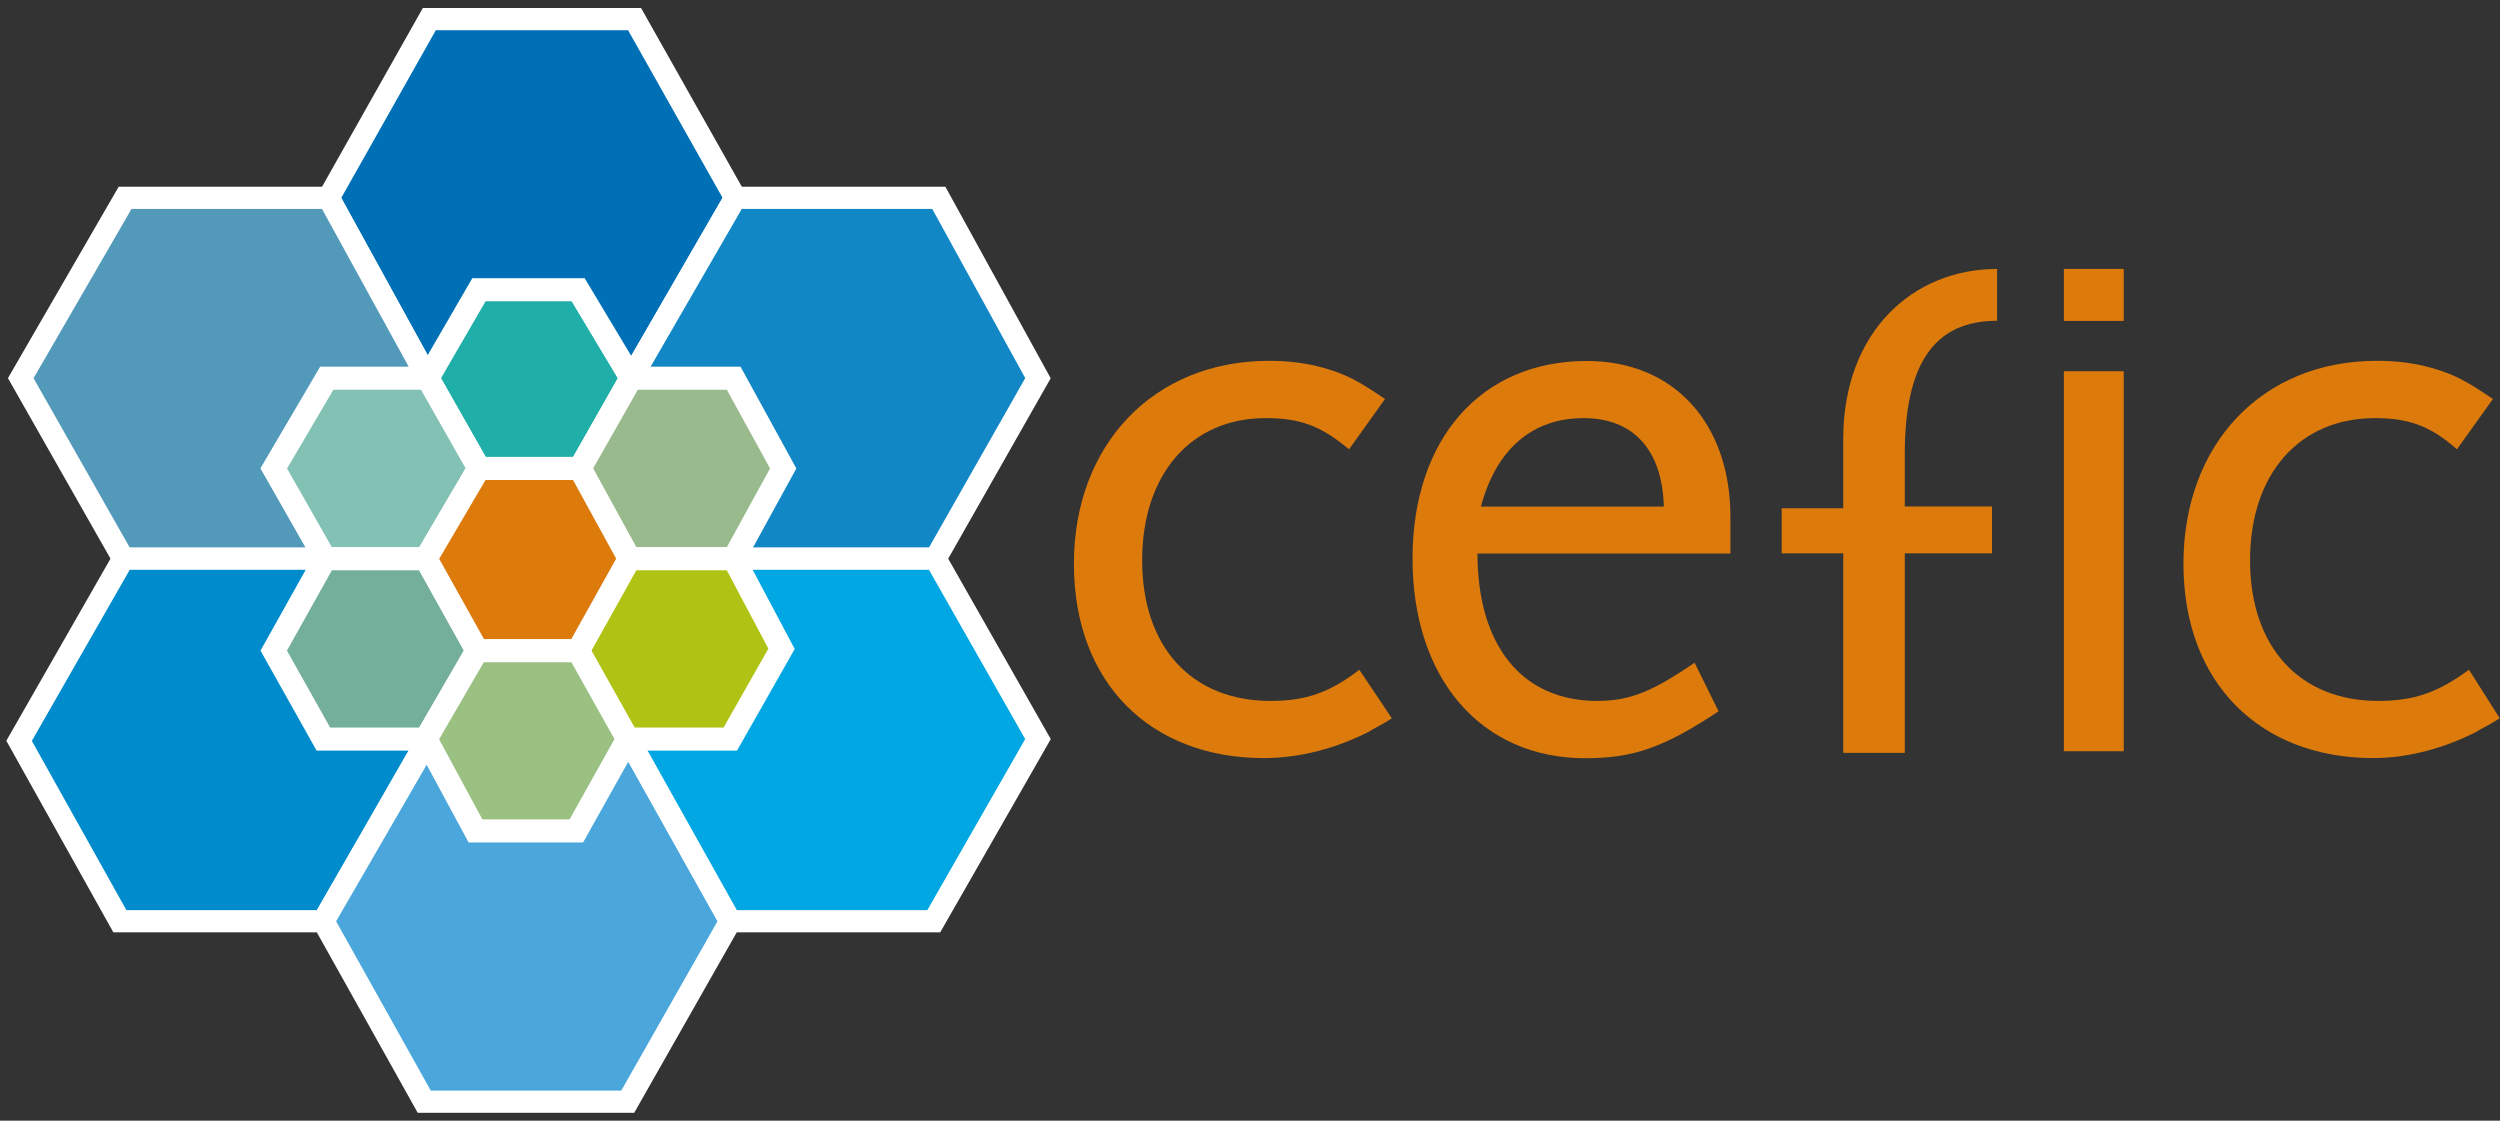
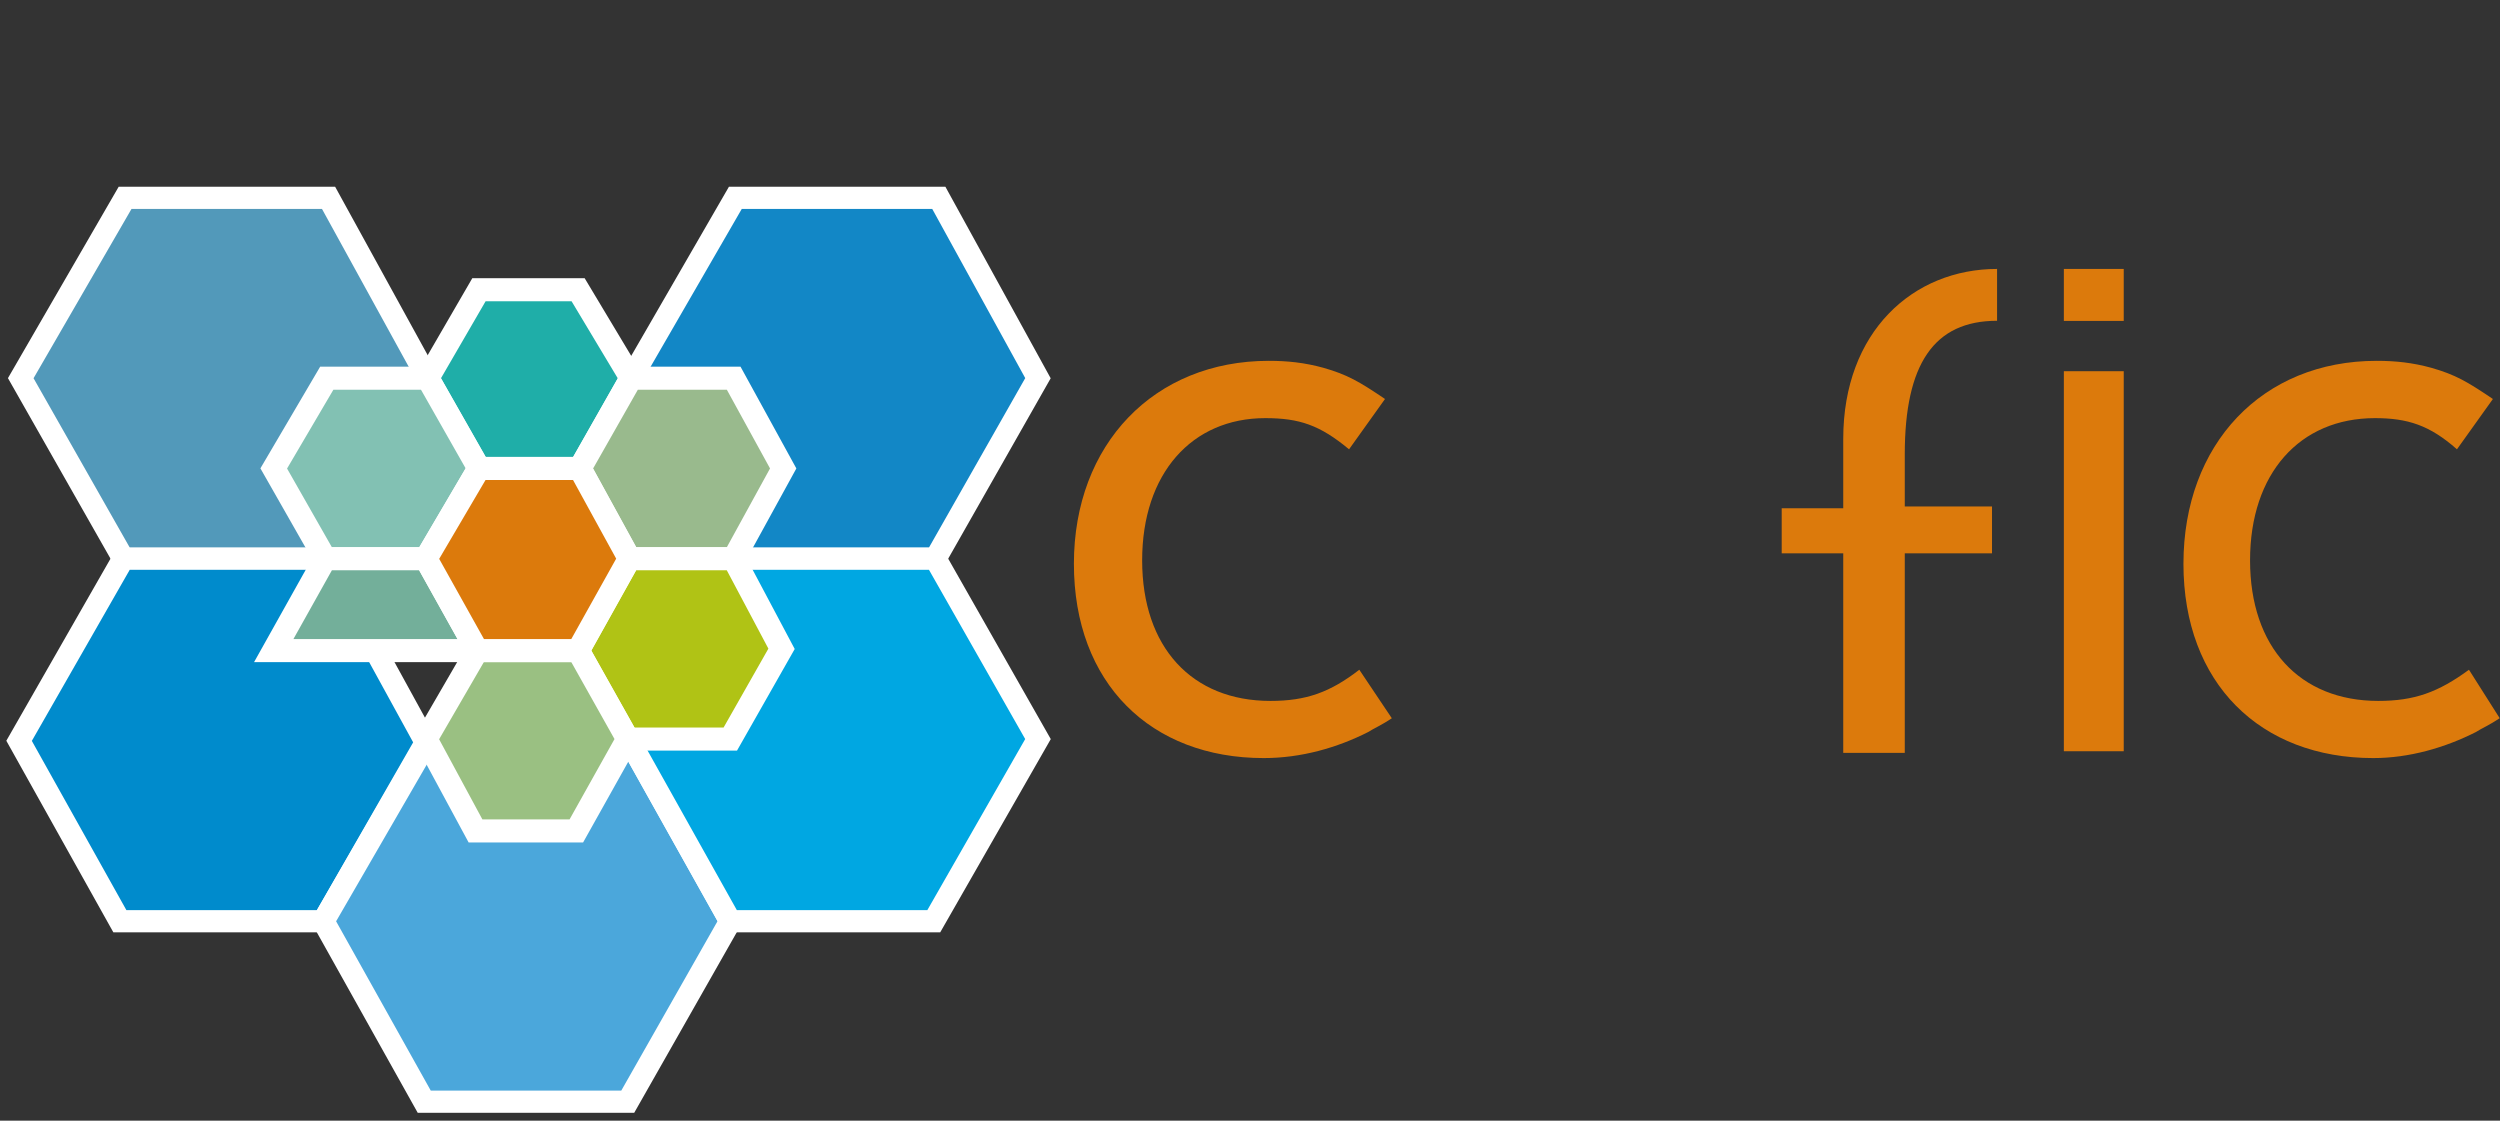
<svg xmlns="http://www.w3.org/2000/svg" width="87" height="39" viewBox="0 0 87 39" fill="none">
  <rect x="0" y="0" width="87" height="39" fill="#333333" stroke="none" />
  <path fill-rule="evenodd" clip-rule="evenodd" d="M48.436 24.996L47.304 23.307C46.29 24.092 45.457 24.392 44.211 24.392C41.474 24.392 39.747 22.522 39.747 19.5C39.747 16.478 41.474 14.551 44.03 14.551C45.219 14.551 45.933 14.793 46.947 15.636L48.198 13.885C47.304 13.28 46.89 13.038 46.057 12.8C45.4 12.619 44.805 12.557 44.153 12.557C40.166 12.557 37.372 15.455 37.372 19.619C37.372 23.783 40.051 26.381 43.977 26.381C45.286 26.381 46.538 26.019 47.608 25.477C47.789 25.358 48.084 25.234 48.441 24.991L48.436 24.996Z" fill="#DC7A0C" />
  <path fill-rule="evenodd" clip-rule="evenodd" d="M69.498 9.359C66.581 9.359 64.145 11.534 64.145 15.274V17.687H62.003V19.257H64.145V26.2H66.286V19.257H69.322V17.625H66.286V15.812C66.286 12.671 67.3 11.163 69.498 11.163V9.35V9.359Z" fill="#DC7A0C" />
  <path fill-rule="evenodd" clip-rule="evenodd" d="M71.822 26.143H73.906V12.918H71.822V26.143Z" fill="#DC7A0C" />
  <path fill-rule="evenodd" clip-rule="evenodd" d="M71.822 11.168H73.906V9.359H71.822V11.168Z" fill="#DC7A0C" />
  <path fill-rule="evenodd" clip-rule="evenodd" d="M86.991 24.996L85.92 23.307C84.85 24.092 84.017 24.392 82.765 24.392C80.029 24.392 78.302 22.522 78.302 19.5C78.302 16.478 80.029 14.551 82.646 14.551C83.779 14.551 84.55 14.793 85.502 15.636L86.753 13.885C85.859 13.28 85.445 13.038 84.612 12.8C83.955 12.619 83.36 12.557 82.708 12.557C78.721 12.557 75.984 15.455 75.984 19.619C75.984 23.783 78.663 26.381 82.589 26.381C83.841 26.381 85.088 26.019 86.158 25.477C86.339 25.358 86.634 25.234 86.991 24.991V24.996Z" fill="#DC7A0C" />
-   <path fill-rule="evenodd" clip-rule="evenodd" d="M51.416 19.262C51.416 22.46 52.962 24.392 55.58 24.392C56.769 24.392 57.545 24.03 58.973 23.064L59.806 24.753C57.902 26.019 56.831 26.386 55.166 26.386C51.535 26.386 49.156 23.607 49.156 19.443C49.156 15.279 51.535 12.562 55.223 12.562C58.259 12.562 60.219 14.736 60.219 17.996V19.262H51.416ZM55.104 14.551C53.319 14.551 52.068 15.636 51.535 17.63H57.902C57.845 15.636 56.831 14.551 55.104 14.551Z" fill="#DC7A0C" />
-   <path fill-rule="evenodd" clip-rule="evenodd" d="M14.941 0.665H22.083L25.59 6.885L21.964 13.161H14.883L11.433 6.885L14.941 0.665Z" fill="#0070B6" stroke="white" stroke-width="0.773" stroke-miterlimit="2.61" />
  <path fill-rule="evenodd" clip-rule="evenodd" d="M25.59 6.885H32.671L36.121 13.161L32.552 19.443H25.533L21.964 13.161L25.59 6.885Z" fill="#1287C6" stroke="white" stroke-width="0.773" stroke-miterlimit="2.61" />
  <path fill-rule="evenodd" clip-rule="evenodd" d="M4.353 6.885H11.434L14.883 13.161L11.315 19.443H4.291L0.722 13.161L4.353 6.885Z" fill="#5299BA" stroke="white" stroke-width="0.773" stroke-miterlimit="2.61" />
  <path fill-rule="evenodd" clip-rule="evenodd" d="M4.29 19.443H11.314L14.821 25.838L11.252 32.058H4.171L0.664 25.781L4.29 19.443Z" fill="#008BCC" stroke="white" stroke-width="0.773" stroke-miterlimit="2.61" />
  <path fill-rule="evenodd" clip-rule="evenodd" d="M14.883 25.781H21.902L25.414 32.058L21.845 38.34H14.764L11.252 32.058L14.883 25.781Z" fill="#4BA7DB" stroke="white" stroke-width="0.773" stroke-miterlimit="2.61" />
  <path fill-rule="evenodd" clip-rule="evenodd" d="M25.534 19.443H32.553L36.122 25.72L32.496 32.058H25.415L21.903 25.781L25.534 19.443Z" fill="#00A7E2" stroke="white" stroke-width="0.773" stroke-miterlimit="2.61" />
  <path fill-rule="evenodd" clip-rule="evenodd" d="M16.668 10.082H20.118L21.964 13.161L20.18 16.302H16.668L14.883 13.161L16.668 10.082Z" fill="#1FAEA8" stroke="white" stroke-width="0.803" stroke-miterlimit="2.61" />
  <path fill-rule="evenodd" clip-rule="evenodd" d="M21.963 13.161H25.532L27.255 16.302L25.532 19.443H21.901L20.179 16.302L21.963 13.161Z" fill="#99BA8D" stroke="white" stroke-width="0.803" stroke-miterlimit="2.61" />
  <path fill-rule="evenodd" clip-rule="evenodd" d="M21.902 19.443H25.533L27.198 22.579L25.414 25.72H21.845L20.118 22.641L21.902 19.443Z" fill="#B0C315" stroke="white" stroke-width="0.803" stroke-miterlimit="2.61" />
  <path fill-rule="evenodd" clip-rule="evenodd" d="M11.372 13.161H14.884L16.668 16.302L14.822 19.443H11.315L9.526 16.302L11.372 13.161Z" fill="#82C1B3" stroke="white" stroke-width="0.803" stroke-miterlimit="2.61" />
-   <path fill-rule="evenodd" clip-rule="evenodd" d="M11.315 19.443H14.822L16.606 22.641L14.822 25.72H11.253L9.526 22.641L11.315 19.443Z" fill="#73AF9A" stroke="white" stroke-width="0.803" stroke-miterlimit="2.61" />
+   <path fill-rule="evenodd" clip-rule="evenodd" d="M11.315 19.443H14.822L16.606 22.641H11.253L9.526 22.641L11.315 19.443Z" fill="#73AF9A" stroke="white" stroke-width="0.803" stroke-miterlimit="2.61" />
  <path fill-rule="evenodd" clip-rule="evenodd" d="M16.606 22.641H20.117L21.845 25.719L20.056 28.917H16.548L14.821 25.719L16.606 22.641Z" fill="#9AC082" stroke="white" stroke-width="0.803" stroke-miterlimit="2.61" />
  <path fill-rule="evenodd" clip-rule="evenodd" d="M16.667 16.302H20.179L21.902 19.443L20.117 22.64H16.606L14.821 19.443L16.667 16.302Z" fill="#DC7A0C" stroke="white" stroke-width="0.803" stroke-miterlimit="2.61" />
</svg>